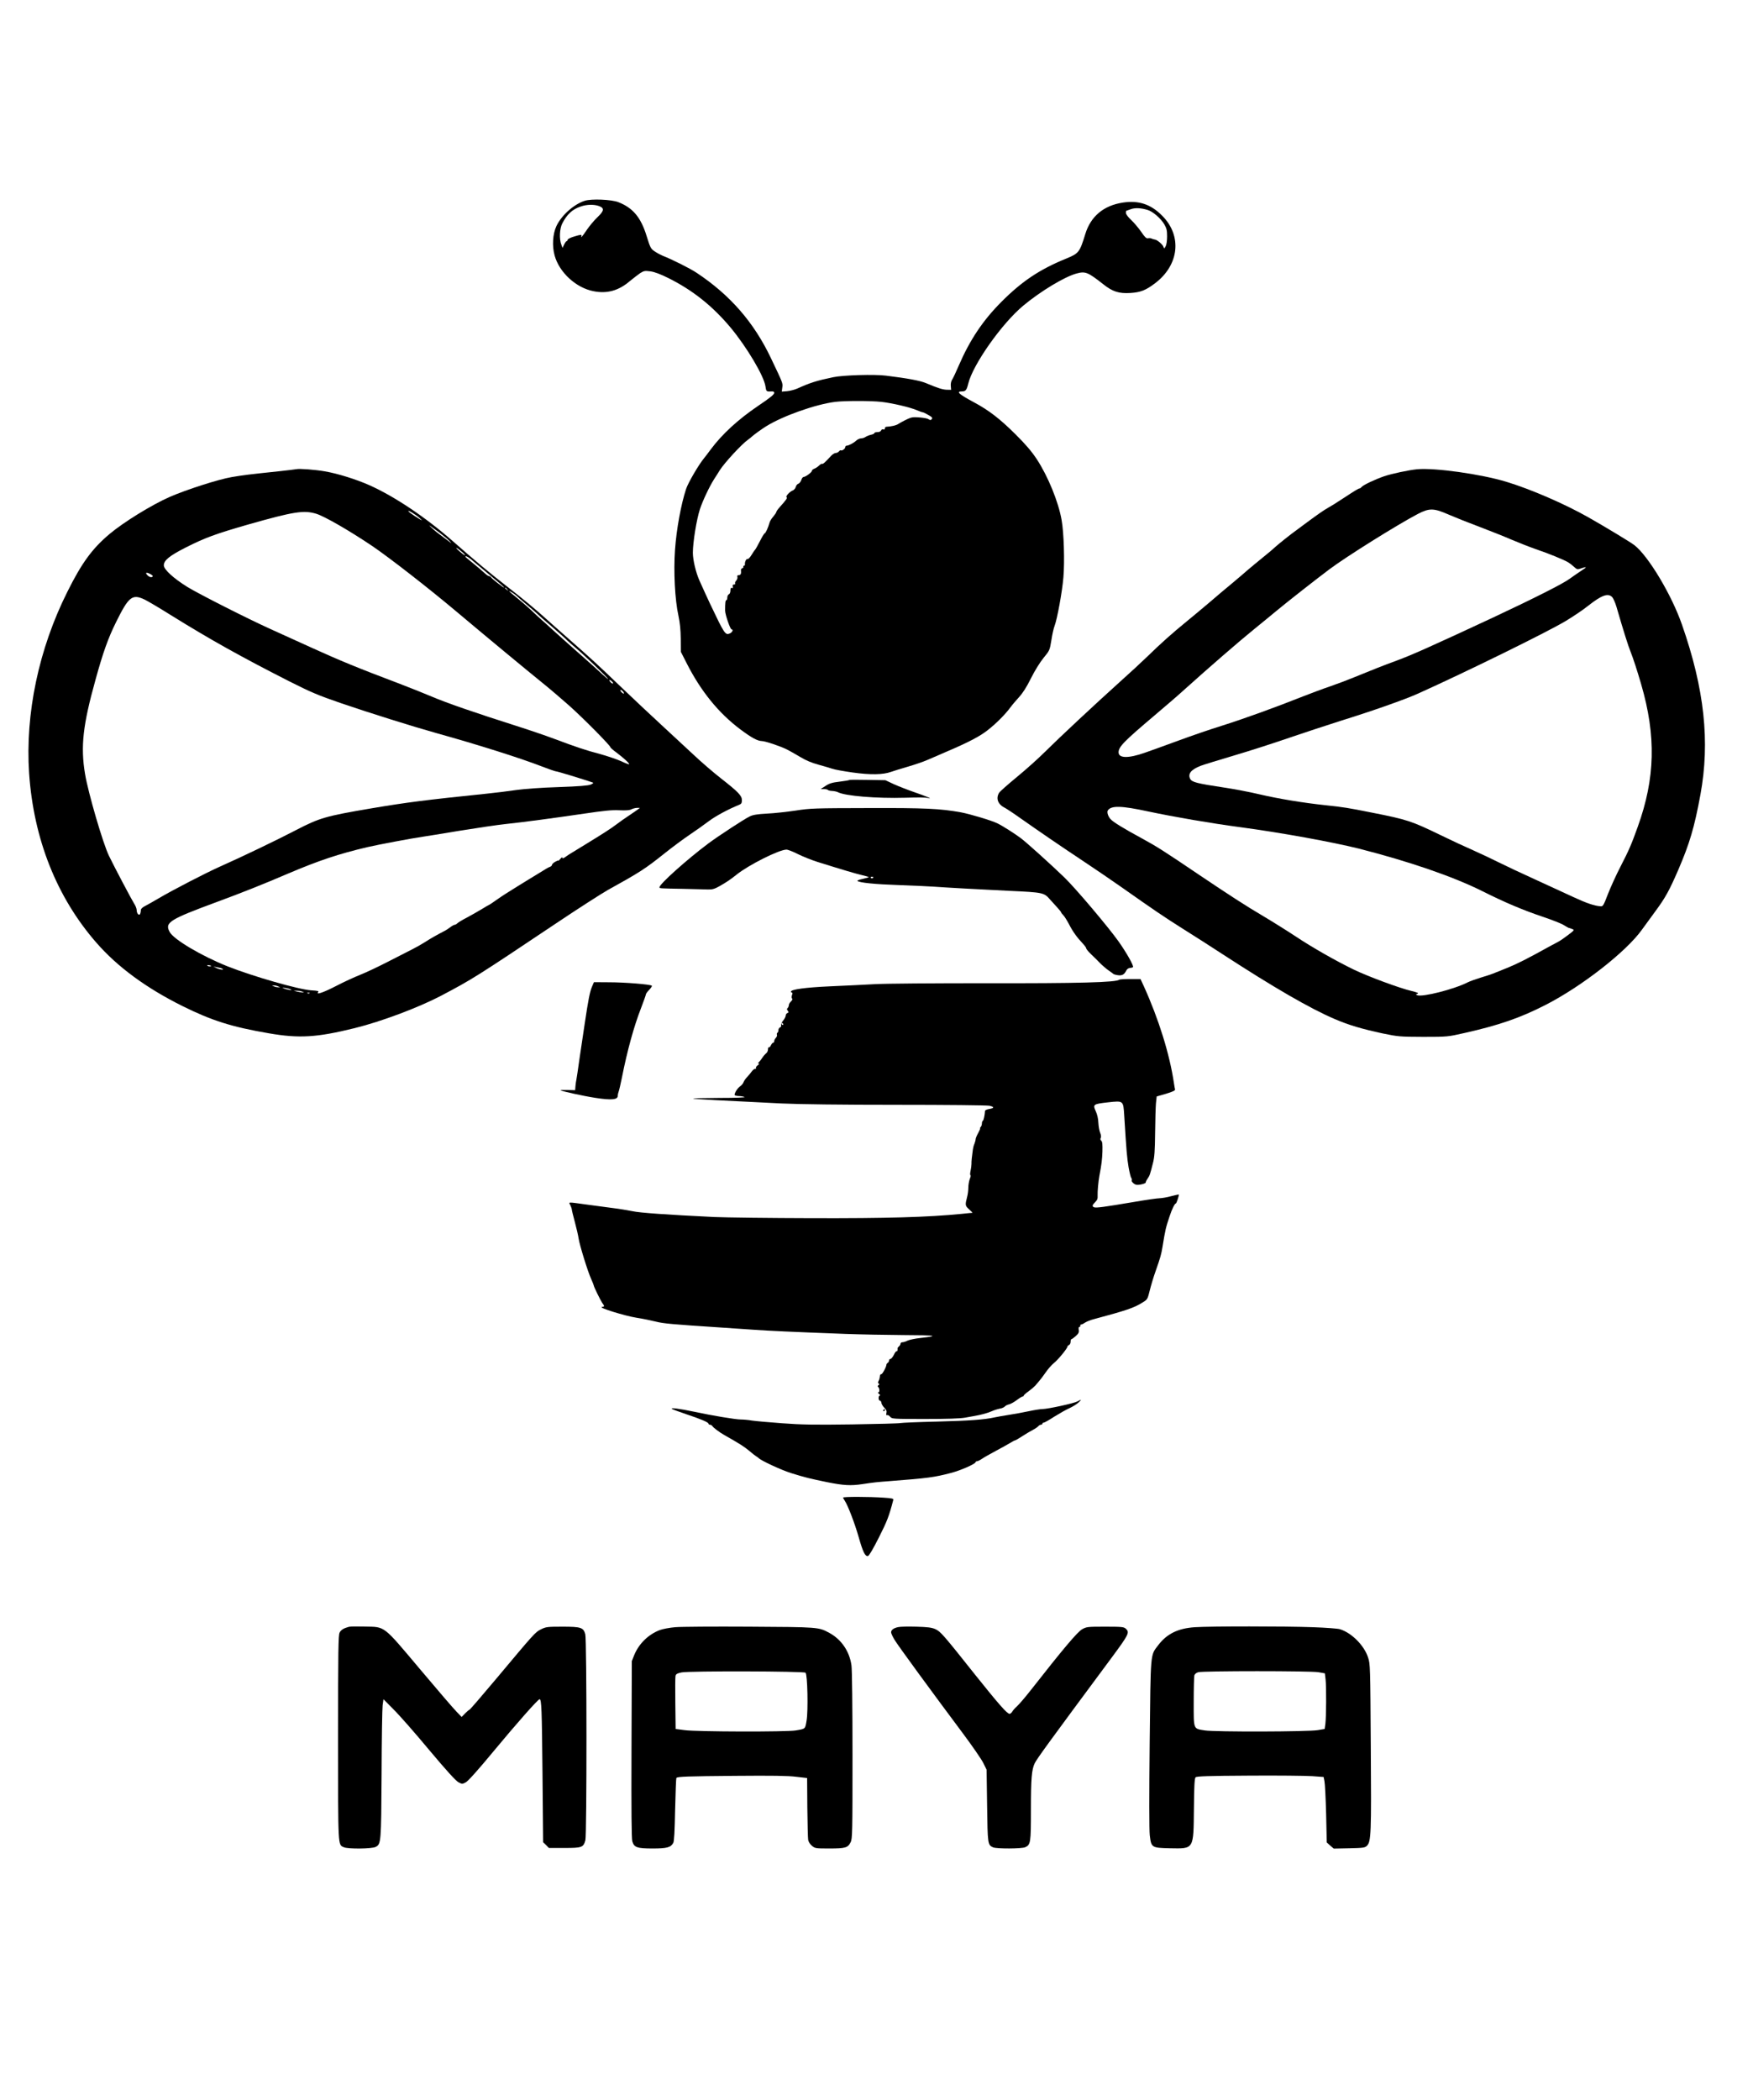
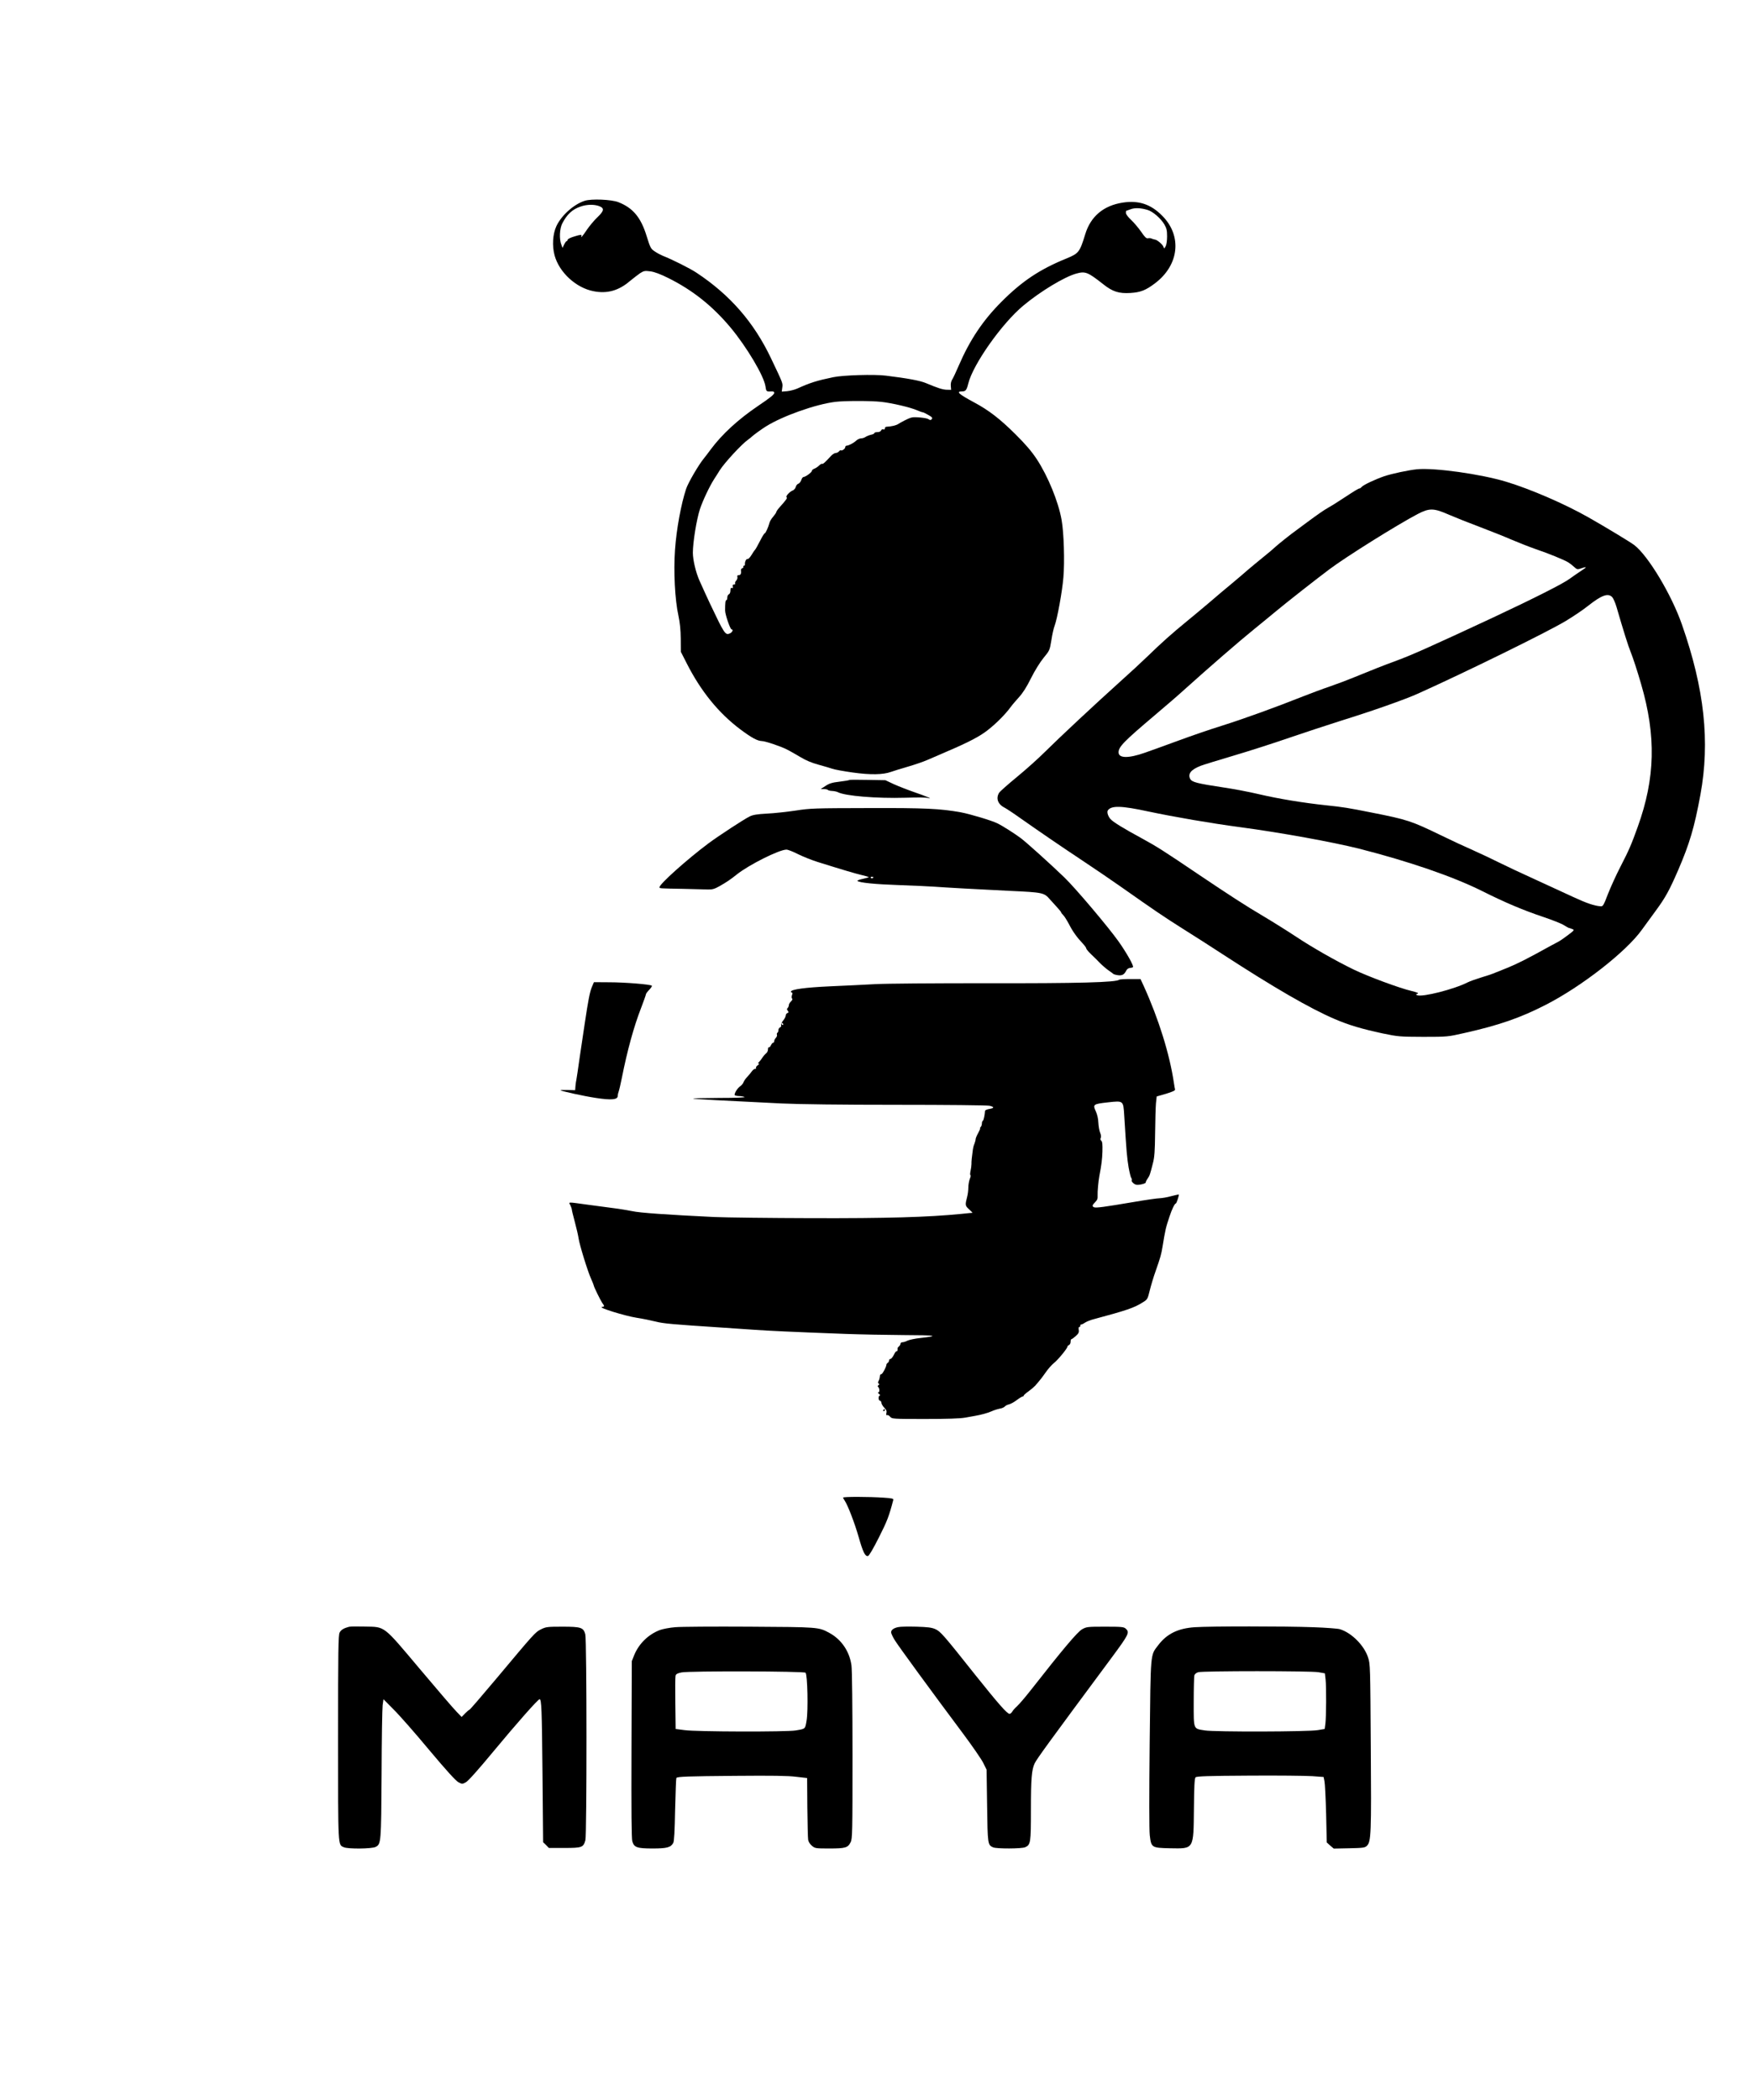
<svg xmlns="http://www.w3.org/2000/svg" version="1.0" width="1680pt" height="2012pt" viewBox="0 0 1680 2012" preserveAspectRatio="xMidYMid meet">
  <g transform="translate(0,2012) scale(0.1,-0.1)" fill="#000000" stroke="none">
    <path d="M5603 18196 c-105 -34 -223 -140 -271 -243 -35 -76 -42 -188 -17 -280 44 -162 205 -311 373 -343 129 -26 241 5 347 96 34 28 79 62 100 77 37 23 45 24 100 17 40 -6 96 -27 170 -64 233 -116 423 -267 597 -475 154 -185 321 -465 334 -564 7 -48 9 -50 57 -47 18 1 27 -3 27 -13 0 -16 -36 -46 -155 -126 -192 -130 -345 -271 -453 -416 -28 -38 -57 -76 -64 -84 -49 -58 -153 -235 -173 -296 -48 -146 -92 -384 -106 -582 -15 -207 -1 -481 33 -633 14 -66 21 -133 22 -220 l1 -125 56 -110 c136 -268 305 -476 514 -633 107 -80 164 -111 206 -112 31 0 178 -49 239 -80 25 -12 82 -45 128 -72 56 -34 112 -57 175 -74 50 -14 110 -31 132 -39 22 -8 110 -24 195 -36 172 -24 293 -22 370 6 25 9 99 32 165 51 66 19 149 48 185 64 36 15 119 51 185 80 213 91 319 147 395 208 80 63 167 151 215 217 16 22 53 65 81 96 35 38 72 95 114 180 37 74 86 153 121 196 58 70 59 73 75 170 8 54 22 116 31 138 25 66 73 328 84 463 13 148 5 427 -17 549 -30 174 -131 421 -239 585 -49 74 -107 142 -204 238 -147 146 -254 229 -396 305 -147 79 -176 105 -116 105 35 0 45 12 60 74 45 184 323 578 528 748 166 138 393 275 508 307 87 24 110 14 259 -103 89 -71 151 -90 260 -83 96 6 147 26 234 92 233 175 263 456 69 649 -109 110 -225 148 -376 125 -185 -28 -309 -132 -361 -304 -52 -170 -62 -183 -176 -230 -259 -105 -429 -218 -629 -419 -176 -177 -300 -362 -406 -607 -25 -59 -54 -120 -63 -134 -11 -16 -16 -41 -14 -63 l3 -37 -45 1 c-39 2 -80 15 -195 63 -56 24 -174 46 -385 72 -108 14 -412 5 -505 -15 -159 -33 -221 -53 -345 -109 -25 -11 -68 -22 -97 -25 l-51 -4 5 39 c6 42 7 39 -107 278 -164 346 -393 609 -715 822 -63 42 -235 128 -325 163 -19 8 -53 26 -75 41 -38 25 -43 34 -78 147 -55 179 -131 270 -271 325 -66 26 -260 34 -323 13z m137 -50 c54 -20 51 -45 -14 -107 -31 -29 -76 -83 -102 -121 -42 -64 -63 -85 -51 -55 4 10 -12 9 -64 -7 -39 -11 -69 -26 -69 -33 0 -7 -4 -13 -9 -13 -5 0 -16 -15 -24 -32 l-16 -33 -11 30 c-22 54 -17 156 9 205 45 87 97 135 175 161 60 21 127 22 176 5z m5260 -38 c49 -15 125 -81 158 -137 22 -38 27 -58 27 -116 0 -41 -6 -80 -14 -95 -14 -24 -14 -24 -22 -3 -8 23 -62 67 -82 68 -7 1 -20 5 -30 9 -9 5 -26 6 -36 3 -15 -3 -30 11 -65 63 -26 37 -69 88 -96 113 -29 27 -50 55 -50 67 0 11 1 20 3 20 1 0 20 7 42 15 42 16 101 13 165 -7z m-2555 -1838 c106 -12 281 -53 344 -81 24 -10 48 -19 54 -19 6 0 30 -12 54 -26 36 -20 42 -28 33 -39 -10 -12 -15 -12 -34 0 -18 12 -133 23 -158 15 -5 -1 -11 -3 -15 -4 -17 -5 -89 -41 -114 -58 -22 -14 -63 -24 -116 -27 -7 -1 -13 -8 -13 -16 0 -9 -6 -12 -15 -9 -8 4 -17 -1 -21 -10 -4 -10 -18 -16 -35 -16 -16 0 -29 -4 -29 -9 0 -5 -15 -13 -32 -16 -18 -4 -42 -14 -53 -21 -11 -8 -30 -14 -43 -14 -12 0 -33 -9 -45 -20 -25 -24 -74 -50 -94 -50 -7 0 -13 -7 -13 -15 0 -15 -33 -38 -42 -29 -3 2 -11 -2 -18 -11 -7 -8 -21 -15 -31 -15 -10 0 -30 -12 -44 -27 -59 -64 -79 -82 -87 -77 -4 3 -17 -5 -28 -16 -11 -11 -32 -25 -45 -30 -14 -5 -25 -15 -25 -22 0 -14 -62 -58 -80 -58 -6 0 -16 -13 -21 -30 -6 -16 -19 -32 -29 -35 -10 -3 -21 -17 -24 -31 -4 -13 -17 -29 -29 -33 -30 -12 -71 -57 -59 -65 10 -6 -2 -24 -65 -94 -18 -20 -33 -41 -33 -47 0 -5 -14 -26 -30 -45 -17 -19 -33 -46 -36 -60 -10 -39 -37 -100 -46 -100 -4 0 -24 -32 -44 -72 -20 -39 -41 -77 -47 -84 -7 -7 -23 -31 -37 -54 -13 -22 -30 -38 -36 -36 -12 5 -28 -28 -25 -51 1 -7 -3 -13 -9 -13 -6 0 -9 -4 -6 -9 3 -5 -1 -12 -10 -15 -8 -3 -14 -11 -13 -18 4 -33 -2 -48 -20 -48 -14 0 -18 -5 -14 -19 2 -10 -3 -25 -12 -34 -9 -9 -13 -21 -10 -27 3 -5 -1 -10 -11 -10 -11 0 -15 -6 -11 -19 3 -14 1 -18 -9 -14 -10 4 -14 -3 -14 -25 0 -17 -6 -32 -15 -36 -8 -3 -15 -17 -15 -31 0 -14 -4 -25 -9 -25 -9 0 -12 -27 -12 -100 1 -40 49 -180 62 -180 19 0 8 -27 -15 -38 -45 -20 -52 -9 -191 283 -21 45 -63 135 -102 223 -35 79 -63 198 -63 266 0 101 35 316 67 416 27 82 91 218 137 290 13 19 37 58 54 85 44 70 210 250 270 292 14 10 33 25 42 34 16 15 94 71 131 94 162 101 477 212 664 235 92 11 340 11 440 0z" />
-     <path d="M2840 15625 c-8 -2 -82 -11 -165 -20 -296 -31 -342 -37 -455 -56 -129 -22 -436 -121 -596 -191 -172 -76 -438 -240 -574 -354 -166 -140 -266 -276 -404 -553 -275 -548 -405 -1169 -367 -1739 43 -631 265 -1189 644 -1623 203 -233 478 -435 826 -608 280 -139 472 -200 829 -261 290 -50 457 -40 822 50 255 63 609 196 825 309 300 158 337 181 1105 695 212 142 435 285 495 319 307 170 356 201 545 352 74 59 182 139 240 178 58 39 140 97 182 129 65 49 187 115 291 157 22 9 27 17 27 45 0 43 -35 79 -200 208 -69 54 -186 154 -260 224 -74 69 -216 200 -315 292 -99 91 -270 252 -380 357 -238 228 -291 276 -500 460 -88 77 -187 165 -220 195 -93 85 -227 196 -373 309 -149 115 -323 260 -522 436 -258 227 -559 429 -799 536 -128 57 -305 112 -427 133 -91 16 -247 28 -274 21z m1180 -467 c38 -34 31 -31 -47 19 -28 18 -55 38 -59 44 -11 18 66 -28 106 -63z m-990 40 c79 -24 319 -162 540 -311 162 -110 539 -403 805 -627 331 -278 644 -537 845 -700 63 -51 171 -144 240 -205 132 -118 390 -379 390 -394 0 -5 26 -28 58 -51 66 -50 122 -100 122 -112 0 -4 -35 9 -77 29 -43 19 -134 50 -203 69 -137 36 -221 64 -440 146 -80 30 -246 87 -370 126 -381 121 -662 218 -802 278 -73 31 -214 87 -313 125 -395 149 -572 222 -840 344 -154 70 -329 150 -390 177 -222 100 -693 339 -800 405 -132 82 -225 167 -225 206 0 48 51 90 207 170 188 95 286 131 602 222 434 123 531 139 651 103z m1180 -180 c41 -31 86 -68 100 -84 22 -24 20 -24 -18 7 -24 18 -58 44 -75 56 -33 22 -124 103 -97 86 8 -6 49 -35 90 -65z m220 -188 c19 -16 30 -30 25 -30 -6 1 -30 19 -55 41 -51 46 -24 36 30 -11z m82 -67 c18 -16 42 -35 53 -45 191 -158 265 -221 265 -225 0 -3 -6 -1 -12 4 -7 5 -33 25 -58 44 -25 19 -49 40 -53 47 -4 6 -13 12 -20 12 -7 0 -28 15 -47 33 -19 18 -68 59 -107 91 -40 32 -73 60 -73 62 0 11 22 1 52 -23z m-3048 -165 c-8 -13 -31 -9 -48 8 -27 26 -18 35 19 17 19 -9 32 -20 29 -25z m3397 -125 c13 -16 12 -17 -3 -4 -10 7 -18 15 -18 17 0 8 8 3 21 -13z m84 -57 c6 -6 53 -47 105 -91 52 -44 102 -87 110 -96 8 -9 62 -56 119 -104 57 -49 120 -105 140 -124 19 -20 67 -62 106 -95 75 -63 308 -287 303 -292 -2 -1 -29 21 -59 49 -31 29 -87 79 -125 113 -152 134 -282 250 -346 308 -36 34 -83 76 -105 95 -21 18 -65 59 -98 91 -33 31 -95 85 -137 119 -43 34 -78 64 -78 67 0 6 52 -27 65 -40z m-3560 -40 c28 -13 140 -79 250 -148 378 -235 681 -404 1140 -637 206 -104 275 -133 490 -207 290 -99 689 -224 925 -290 384 -107 797 -237 1005 -318 65 -25 125 -46 132 -46 15 0 254 -73 353 -107 10 -4 4 -10 -19 -20 -25 -10 -109 -17 -308 -24 -165 -5 -326 -17 -406 -28 -72 -11 -204 -27 -292 -36 -582 -60 -754 -82 -1098 -140 -441 -75 -494 -91 -722 -209 -178 -93 -518 -256 -725 -348 -137 -61 -451 -223 -595 -308 -44 -26 -99 -57 -122 -69 -28 -14 -43 -28 -43 -40 0 -11 -3 -27 -6 -35 -9 -24 -34 0 -34 33 0 14 -10 42 -23 61 -21 32 -190 351 -243 461 -57 117 -199 603 -229 784 -44 262 -21 468 101 905 71 258 120 395 195 547 122 247 156 275 274 219z m4490 -804 c-6 -7 -35 18 -35 31 0 5 9 2 20 -8 11 -10 18 -20 15 -23z m95 -77 c20 -24 6 -28 -15 -5 -10 11 -13 20 -8 20 6 0 16 -7 23 -15z m139 -1133 c-13 -10 -51 -35 -83 -57 -32 -21 -87 -59 -122 -86 -52 -39 -112 -78 -285 -184 -87 -54 -133 -82 -147 -90 -10 -5 -32 -20 -50 -33 -22 -16 -32 -19 -32 -10 -1 7 -9 3 -20 -11 -11 -13 -20 -20 -20 -17 0 4 -13 -1 -30 -11 -16 -9 -30 -23 -30 -29 0 -6 -8 -15 -17 -18 -10 -3 -27 -12 -38 -19 -11 -6 -49 -30 -85 -52 -36 -22 -73 -44 -82 -50 -17 -10 -184 -113 -222 -138 -11 -6 -50 -33 -88 -59 -37 -27 -70 -48 -72 -48 -2 0 -35 -19 -72 -42 -38 -23 -102 -59 -143 -81 -41 -21 -80 -45 -88 -53 -8 -8 -19 -14 -25 -14 -6 0 -25 -10 -42 -23 -17 -13 -44 -31 -61 -39 -66 -34 -128 -69 -182 -104 -31 -20 -86 -51 -122 -69 -36 -18 -140 -71 -231 -118 -91 -47 -211 -104 -267 -126 -56 -22 -158 -69 -225 -104 -123 -64 -203 -92 -179 -63 9 11 -2 14 -66 18 -119 7 -558 133 -803 230 -246 98 -516 257 -554 329 -49 91 -6 118 459 290 218 80 447 171 675 269 294 125 488 190 762 254 93 22 432 86 533 100 22 3 177 28 345 56 168 27 368 57 445 65 180 19 447 55 755 100 190 28 266 36 336 32 64 -3 99 0 115 9 13 7 37 13 53 14 l29 0 -24 -18z m-4093 -1500 c-10 -2 -22 0 -28 6 -6 6 0 7 19 4 21 -5 23 -7 9 -10z m114 -23 c26 -15 -22 -10 -55 6 l-30 14 35 -6 c19 -3 42 -9 50 -14z m535 -169 l20 -9 -20 0 c-11 0 -29 4 -40 9 l-20 9 20 0 c11 0 29 -4 40 -9z m125 -31 c18 -11 -46 0 -75 13 -13 5 -7 6 20 2 22 -3 47 -10 55 -15z m105 -19 l20 -9 -20 1 c-11 0 -33 4 -50 8 l-30 8 30 0 c17 0 39 -3 50 -8z m72 -16 c-3 -3 -12 -4 -19 -1 -8 3 -5 6 6 6 11 1 17 -2 13 -5z" />
    <path d="M13580 15624 c-82 -8 -244 -43 -315 -67 -89 -31 -199 -83 -215 -102 -7 -8 -16 -15 -21 -15 -10 0 -35 -15 -159 -96 -94 -61 -100 -65 -141 -88 -44 -25 -104 -67 -204 -141 -44 -33 -90 -67 -101 -75 -46 -32 -180 -139 -204 -162 -14 -14 -65 -57 -115 -97 -49 -40 -115 -94 -145 -120 -30 -27 -100 -86 -155 -132 -55 -45 -153 -128 -218 -184 -65 -55 -162 -136 -216 -180 -135 -110 -247 -210 -371 -331 -58 -56 -180 -169 -271 -250 -230 -207 -572 -526 -712 -665 -65 -65 -187 -174 -271 -243 -84 -69 -161 -137 -170 -150 -34 -54 -14 -112 53 -145 20 -11 87 -55 147 -98 175 -123 392 -272 614 -419 113 -75 268 -181 345 -235 334 -235 421 -294 605 -410 107 -67 276 -175 375 -240 489 -318 844 -524 1078 -623 135 -58 258 -94 457 -137 150 -31 163 -32 390 -33 234 0 236 1 395 37 330 74 535 145 777 269 345 176 773 510 923 720 33 46 92 127 132 181 93 126 131 195 216 391 109 253 155 407 213 722 93 507 39 1013 -177 1630 -99 285 -322 657 -456 761 -36 28 -271 170 -438 265 -229 130 -555 271 -789 342 -244 74 -687 136 -856 120z m310 -437 c58 -25 188 -77 290 -115 102 -39 239 -93 305 -122 66 -28 170 -69 230 -90 130 -44 275 -104 313 -127 15 -9 41 -29 57 -44 29 -26 31 -27 70 -14 21 8 41 12 43 10 2 -2 -21 -19 -51 -38 -29 -19 -75 -51 -101 -70 -60 -46 -345 -190 -751 -380 -580 -270 -768 -354 -910 -406 -139 -51 -216 -82 -410 -161 -55 -23 -156 -61 -225 -85 -69 -23 -188 -68 -265 -98 -256 -102 -568 -215 -775 -280 -113 -35 -299 -99 -415 -142 -115 -42 -260 -95 -321 -116 -159 -56 -254 -55 -254 3 0 53 51 105 344 353 105 88 240 205 300 260 220 198 520 458 649 562 73 59 170 139 217 178 99 82 359 287 508 399 159 120 655 430 850 532 113 58 152 57 302 -9z m1560 -787 c10 -10 29 -52 41 -92 67 -231 114 -380 136 -433 24 -60 63 -179 101 -310 145 -497 135 -901 -32 -1365 -61 -170 -83 -222 -167 -385 -40 -77 -93 -194 -119 -260 -42 -110 -48 -120 -70 -118 -59 4 -134 29 -265 90 -77 36 -241 111 -365 168 -124 56 -279 129 -345 162 -66 33 -178 86 -250 118 -71 31 -209 95 -305 142 -283 137 -320 150 -665 218 -224 45 -277 53 -430 69 -227 24 -462 63 -646 106 -92 22 -245 51 -340 65 -258 39 -306 51 -323 83 -24 48 8 89 101 125 23 9 165 53 314 97 149 44 389 121 533 171 143 49 369 123 501 165 296 92 609 202 735 259 454 204 1232 586 1413 694 73 44 170 109 217 147 128 101 190 124 230 84z m-4443 -2055 c246 -52 599 -113 878 -150 390 -52 889 -143 1140 -206 479 -122 900 -267 1177 -405 219 -110 397 -185 588 -249 86 -29 175 -64 198 -79 23 -14 44 -26 46 -26 3 0 17 -4 31 -10 26 -10 26 -10 -37 -58 -35 -27 -76 -55 -93 -64 -16 -8 -50 -26 -75 -40 -227 -126 -321 -173 -420 -213 -63 -25 -124 -49 -135 -54 -11 -5 -60 -21 -110 -36 -49 -15 -108 -36 -130 -47 -129 -66 -433 -143 -483 -123 -16 7 -15 8 3 14 14 6 0 12 -55 26 -117 27 -422 141 -555 205 -179 87 -403 215 -559 319 -77 51 -216 138 -310 194 -160 94 -333 206 -621 400 -330 223 -401 268 -535 341 -186 101 -279 158 -307 188 -24 26 -37 68 -26 84 34 48 131 45 390 -11z" />
    <path d="M8140 12647 c-3 -3 -45 -10 -94 -16 -71 -8 -99 -17 -135 -41 l-46 -30 32 0 c17 0 34 -4 37 -8 3 -5 21 -9 41 -10 19 -1 43 -6 53 -11 69 -37 373 -62 647 -54 135 4 198 3 220 -3 52 -13 -20 18 -129 55 -66 23 -156 58 -200 78 l-81 38 -170 3 c-93 2 -172 2 -175 -1z" />
    <path d="M7625 12354 c-82 -12 -206 -26 -275 -29 -94 -5 -135 -12 -165 -27 -57 -28 -292 -182 -394 -257 -206 -154 -471 -391 -471 -422 0 -11 1 -11 230 -15 102 -2 208 -5 236 -6 41 -1 62 5 110 32 70 40 104 63 164 111 116 93 408 239 477 239 15 0 65 -20 112 -44 47 -23 131 -57 186 -74 236 -74 364 -112 424 -126 34 -8 65 -17 67 -19 3 -2 -23 -10 -56 -17 -34 -7 -57 -16 -53 -20 20 -17 165 -32 401 -40 142 -5 291 -12 332 -15 125 -9 409 -25 722 -40 326 -15 334 -17 391 -83 18 -20 49 -54 69 -76 21 -23 38 -44 38 -48 0 -4 9 -15 19 -25 11 -10 35 -49 55 -86 36 -71 77 -128 133 -187 18 -19 33 -40 33 -46 0 -7 21 -32 46 -56 25 -24 65 -62 87 -86 23 -23 60 -55 82 -70 22 -15 42 -30 45 -33 3 -3 21 -9 42 -12 41 -6 62 5 81 43 7 15 22 25 35 26 12 1 26 4 30 8 10 11 -61 137 -138 246 -102 143 -415 513 -521 615 -134 129 -366 338 -419 377 -58 43 -174 117 -222 140 -55 27 -262 89 -348 105 -199 36 -346 43 -895 41 -508 -1 -549 -2 -690 -24z m745 -638 c0 -11 -19 -15 -25 -6 -3 5 1 10 9 10 9 0 16 -2 16 -4z" />
    <path d="M10727 10734 c-26 -26 -388 -36 -1287 -34 -484 0 -949 -3 -1055 -9 -104 -6 -300 -15 -435 -21 -234 -11 -370 -29 -370 -51 0 -5 4 -9 10 -9 6 0 6 -9 0 -24 -5 -14 -5 -27 1 -33 6 -6 2 -16 -11 -28 -11 -10 -20 -26 -20 -35 0 -9 -5 -21 -12 -28 -8 -8 -8 -15 2 -26 10 -13 9 -17 -4 -22 -9 -3 -16 -14 -16 -24 0 -10 -11 -32 -25 -48 -14 -17 -23 -37 -19 -45 3 -8 -2 -17 -10 -20 -9 -4 -16 -15 -16 -26 0 -11 -4 -22 -10 -26 -5 -3 -7 -12 -4 -19 3 -7 -2 -20 -10 -29 -9 -9 -16 -23 -16 -31 0 -9 -5 -16 -10 -16 -6 0 -15 -11 -22 -25 -6 -13 -15 -22 -19 -19 -5 3 -9 -6 -9 -20 0 -14 -8 -31 -18 -38 -9 -7 -25 -25 -34 -39 -9 -14 -24 -34 -33 -43 -12 -11 -13 -16 -3 -16 7 0 2 -7 -10 -16 -12 -8 -20 -20 -17 -25 4 -5 0 -9 -8 -9 -8 0 -23 -12 -33 -26 -10 -15 -31 -39 -46 -55 -14 -15 -29 -37 -33 -49 -4 -11 -18 -28 -31 -37 -24 -16 -54 -61 -54 -83 0 -5 17 -10 38 -11 20 0 46 -4 57 -9 12 -5 -85 -9 -239 -9 -143 -1 -257 -3 -254 -6 4 -5 271 -19 848 -47 168 -8 576 -13 1110 -13 465 0 862 -4 883 -9 48 -11 47 -23 -3 -31 -22 -4 -40 -12 -40 -18 -2 -38 -13 -92 -21 -95 -5 -2 -9 -14 -9 -26 0 -12 -5 -27 -12 -34 -7 -7 -9 -12 -5 -12 4 0 -5 -20 -18 -44 -14 -25 -25 -52 -25 -60 0 -8 -5 -27 -11 -43 -7 -15 -13 -39 -15 -53 -10 -71 -15 -118 -14 -142 0 -15 -4 -45 -9 -68 -5 -22 -5 -40 0 -40 4 0 1 -16 -7 -35 -7 -19 -14 -56 -14 -82 0 -26 -5 -66 -11 -88 -21 -81 -20 -87 19 -122 20 -18 34 -33 31 -33 -4 0 -51 -4 -105 -10 -323 -32 -719 -43 -1434 -41 -399 1 -819 6 -935 11 -454 22 -713 40 -785 56 -41 8 -122 22 -180 29 -58 8 -172 23 -255 34 -190 26 -177 27 -159 -6 7 -16 14 -34 14 -41 0 -7 13 -61 29 -120 16 -59 32 -129 36 -157 9 -62 88 -319 121 -390 13 -30 24 -56 24 -60 0 -12 63 -140 81 -167 24 -33 24 -36 -3 -40 -38 -5 218 -85 332 -103 58 -9 141 -26 185 -37 75 -19 155 -26 630 -57 88 -6 226 -16 308 -21 142 -10 348 -20 882 -40 138 -5 390 -10 560 -11 308 -1 343 -7 157 -28 -51 -5 -106 -17 -124 -25 -17 -9 -39 -16 -50 -16 -10 0 -18 -6 -18 -14 0 -7 -7 -19 -15 -26 -8 -6 -14 -15 -13 -18 2 -18 -3 -33 -10 -28 -4 2 -16 -13 -26 -35 -11 -21 -25 -39 -33 -39 -7 0 -13 -7 -13 -15 0 -7 -6 -18 -12 -22 -7 -4 -13 -12 -13 -18 -1 -23 -41 -95 -50 -91 -6 2 -12 -7 -13 -21 -1 -13 -6 -33 -12 -43 -7 -13 -7 -21 1 -26 8 -4 7 -9 -2 -15 -9 -6 -10 -12 -4 -16 15 -12 17 -53 2 -53 -6 0 -3 -7 7 -15 11 -8 14 -15 8 -15 -7 0 -12 -11 -12 -25 0 -14 6 -25 13 -25 7 0 13 -9 14 -21 1 -11 14 -32 28 -47 19 -19 25 -32 20 -50 -4 -17 -2 -23 7 -20 7 3 20 -5 29 -16 17 -20 25 -21 331 -21 213 0 337 4 388 13 41 7 84 15 95 17 57 10 117 26 156 43 24 11 60 22 80 26 21 3 42 13 49 21 6 7 24 17 40 20 16 4 49 22 74 41 25 19 50 34 55 34 6 0 11 4 11 8 0 5 21 24 47 42 25 18 54 43 64 54 10 12 28 32 39 46 12 14 40 50 61 81 21 31 56 71 78 89 40 31 131 142 131 159 0 5 7 11 15 15 8 3 15 17 15 31 0 14 4 25 8 25 5 0 23 13 41 29 27 24 33 36 29 60 -3 18 0 29 6 28 6 -1 10 4 9 11 -2 6 2 12 8 12 6 0 23 8 37 18 15 10 54 26 87 34 313 84 384 108 466 160 46 28 47 31 68 116 12 48 37 132 57 187 45 128 53 157 65 230 27 166 31 182 67 290 23 70 50 125 61 125 6 0 33 82 28 86 -1 1 -33 -6 -72 -16 -38 -11 -88 -19 -110 -20 -22 0 -134 -16 -250 -36 -283 -48 -359 -58 -379 -51 -22 9 -20 20 10 50 20 20 25 34 23 64 -2 34 7 135 17 188 21 111 26 153 29 232 2 69 -1 95 -11 104 -9 7 -11 17 -5 27 5 9 3 28 -6 50 -8 19 -15 62 -17 96 -1 38 -11 80 -25 110 -30 65 -24 69 120 85 146 16 144 17 153 -127 22 -355 26 -398 42 -497 9 -49 20 -95 26 -102 5 -7 7 -16 4 -21 -6 -11 22 -39 44 -43 25 -5 90 11 90 22 0 6 8 23 18 37 20 29 23 37 51 148 15 56 19 116 21 290 1 120 5 248 8 284 l7 65 90 26 c62 19 89 31 86 41 -2 7 -7 36 -11 63 -41 276 -146 613 -289 928 l-31 67 -98 0 c-54 0 -102 -3 -105 -6z m-3222 -424 c3 -5 1 -10 -4 -10 -6 0 -11 5 -11 10 0 6 2 10 4 10 3 0 8 -4 11 -10z" />
    <path d="M5672 10663 c-19 -46 -34 -120 -68 -348 -38 -251 -63 -424 -69 -468 -4 -27 -9 -59 -11 -70 -3 -12 -7 -40 -9 -62 l-3 -40 -72 2 c-40 1 -71 0 -69 -2 11 -10 220 -56 339 -74 151 -23 210 -17 210 19 0 10 4 29 9 42 5 13 19 73 31 133 52 262 115 491 184 668 25 66 46 124 46 130 0 6 14 26 32 44 17 18 29 36 25 39 -12 13 -261 33 -408 33 l-147 1 -20 -47z" />
-     <path d="M10325 6693 c-33 -18 -280 -72 -335 -73 -19 0 -77 -9 -128 -20 -52 -11 -137 -27 -190 -35 -54 -8 -117 -20 -142 -25 -94 -21 -236 -32 -550 -40 -179 -4 -336 -11 -350 -14 -14 -4 -223 -9 -465 -13 -360 -5 -482 -3 -670 11 -126 9 -257 21 -290 26 -33 6 -80 10 -105 10 -50 0 -273 37 -450 75 -137 29 -233 41 -209 26 9 -6 70 -28 135 -50 141 -47 214 -78 214 -91 0 -6 7 -10 15 -10 7 0 18 -6 22 -13 10 -16 66 -58 113 -85 147 -83 194 -113 240 -152 29 -25 60 -49 69 -54 9 -5 18 -12 21 -15 21 -24 215 -114 310 -144 134 -42 185 -54 345 -87 160 -32 228 -36 340 -19 113 17 134 19 265 29 362 28 423 36 580 77 92 23 240 88 240 105 0 4 6 8 13 8 7 0 28 10 47 23 19 13 80 48 135 77 55 29 117 64 137 76 21 13 41 24 46 24 4 0 36 18 69 40 34 22 79 49 101 60 23 12 46 28 53 36 6 8 18 14 25 14 8 0 14 5 14 10 0 6 6 10 13 10 7 0 53 26 102 58 50 31 115 68 145 81 30 14 68 37 85 53 34 32 32 34 -10 11z" />
    <path d="M8465 6610 c-3 -5 -1 -10 4 -10 6 0 11 5 11 10 0 6 -2 10 -4 10 -3 0 -8 -4 -11 -10z" />
    <path d="M8080 5772 c0 -4 7 -17 15 -29 29 -42 96 -215 134 -349 41 -144 62 -187 89 -182 11 2 50 69 105 178 79 156 97 203 138 360 3 12 -13 16 -91 21 -139 10 -390 10 -390 1z" />
    <path d="M3345 4534 c-50 -13 -77 -29 -90 -55 -13 -24 -15 -171 -15 -1009 0 -1066 -2 -1022 55 -1048 39 -18 268 -16 305 3 52 27 53 38 57 695 1 333 6 631 10 662 l8 58 97 -98 c54 -53 207 -227 340 -387 161 -192 256 -297 281 -310 36 -19 37 -19 71 -1 22 11 120 121 264 295 223 269 428 501 443 501 19 0 22 -93 28 -707 l6 -663 28 -27 27 -28 149 0 c168 0 182 5 201 74 14 51 14 1923 -1 1974 -18 64 -40 72 -219 72 -145 0 -158 -2 -205 -25 -56 -28 -60 -33 -432 -477 -135 -161 -249 -293 -253 -293 -4 0 -23 -16 -42 -35 l-34 -35 -49 51 c-28 28 -185 211 -350 407 -358 425 -331 404 -528 408 -73 2 -141 1 -152 -2z" />
    <path d="M6470 4530 c-52 -4 -118 -17 -146 -27 -112 -43 -201 -131 -246 -240 l-23 -58 -3 -845 c-2 -590 0 -856 8 -882 17 -58 46 -68 195 -68 136 0 173 10 197 53 9 15 14 110 18 319 4 164 9 300 12 304 13 13 105 16 568 20 349 3 503 1 580 -9 l105 -12 2 -280 c2 -154 5 -294 8 -312 3 -19 18 -42 36 -57 30 -25 35 -26 167 -26 154 0 178 7 204 60 17 32 18 93 18 830 0 470 -4 824 -10 865 -19 134 -96 247 -211 310 -105 57 -102 56 -769 60 -338 2 -658 0 -710 -5z m1250 -436 c19 -19 26 -366 10 -458 -14 -83 -9 -79 -104 -95 -84 -15 -955 -13 -1066 3 l-85 11 -3 245 c-2 134 -1 254 2 265 4 16 18 24 58 32 76 15 1173 12 1188 -3z" />
    <path d="M8608 4531 c-44 -9 -68 -27 -68 -50 0 -10 15 -42 33 -72 33 -55 361 -503 657 -899 88 -118 175 -244 193 -280 l32 -65 5 -345 c5 -369 6 -376 57 -399 33 -15 275 -14 308 1 52 24 55 42 55 355 0 304 7 388 36 449 22 45 132 196 735 1009 168 227 177 245 138 281 -19 17 -38 19 -198 19 -169 0 -178 -1 -221 -25 -44 -25 -182 -188 -489 -580 -54 -69 -115 -140 -134 -157 -19 -17 -40 -40 -46 -52 -7 -11 -18 -21 -26 -21 -23 0 -111 101 -326 370 -309 389 -336 420 -386 442 -34 15 -73 20 -181 23 -75 2 -154 1 -174 -4z" />
    <path d="M11450 4530 c-161 -11 -267 -63 -350 -172 -77 -102 -72 -49 -82 -943 -5 -487 -5 -831 1 -879 14 -118 18 -120 194 -124 231 -4 225 -15 229 380 2 218 6 290 16 300 10 10 120 14 510 16 273 2 546 -1 607 -5 l110 -8 8 -40 c5 -22 12 -163 16 -313 l6 -274 33 -30 34 -29 149 3 c134 3 150 5 169 24 40 39 43 114 37 949 -5 767 -5 792 -26 855 -37 115 -157 236 -270 271 -20 6 -135 15 -256 19 -264 10 -988 10 -1135 0z m1185 -431 l62 -11 7 -60 c8 -77 6 -357 -2 -423 l-7 -50 -65 -11 c-90 -16 -986 -18 -1083 -3 -113 18 -107 4 -107 273 0 127 3 241 6 254 4 14 18 25 38 31 46 13 1075 13 1151 0z" />
  </g>
</svg>